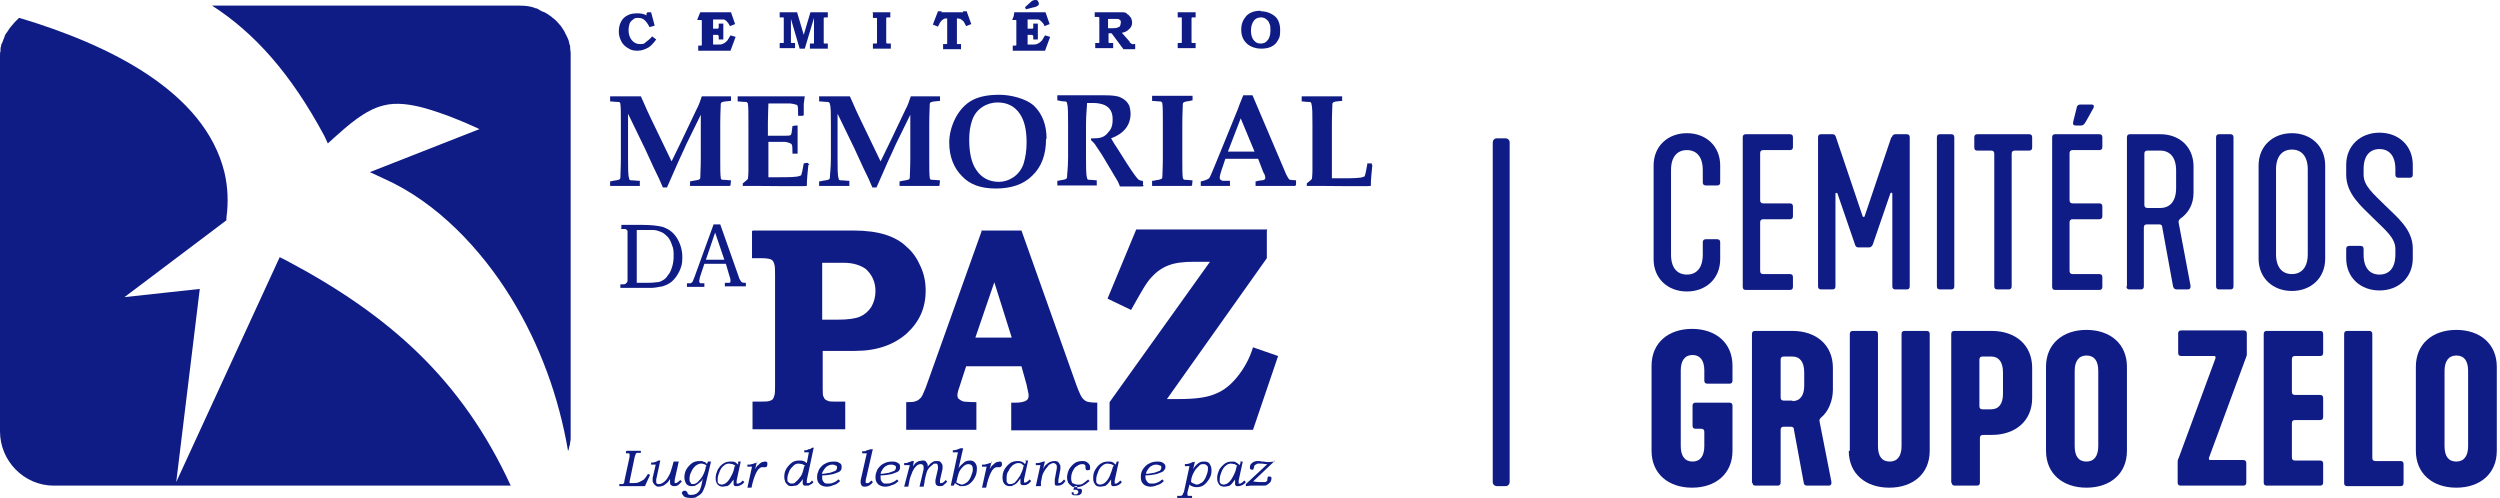
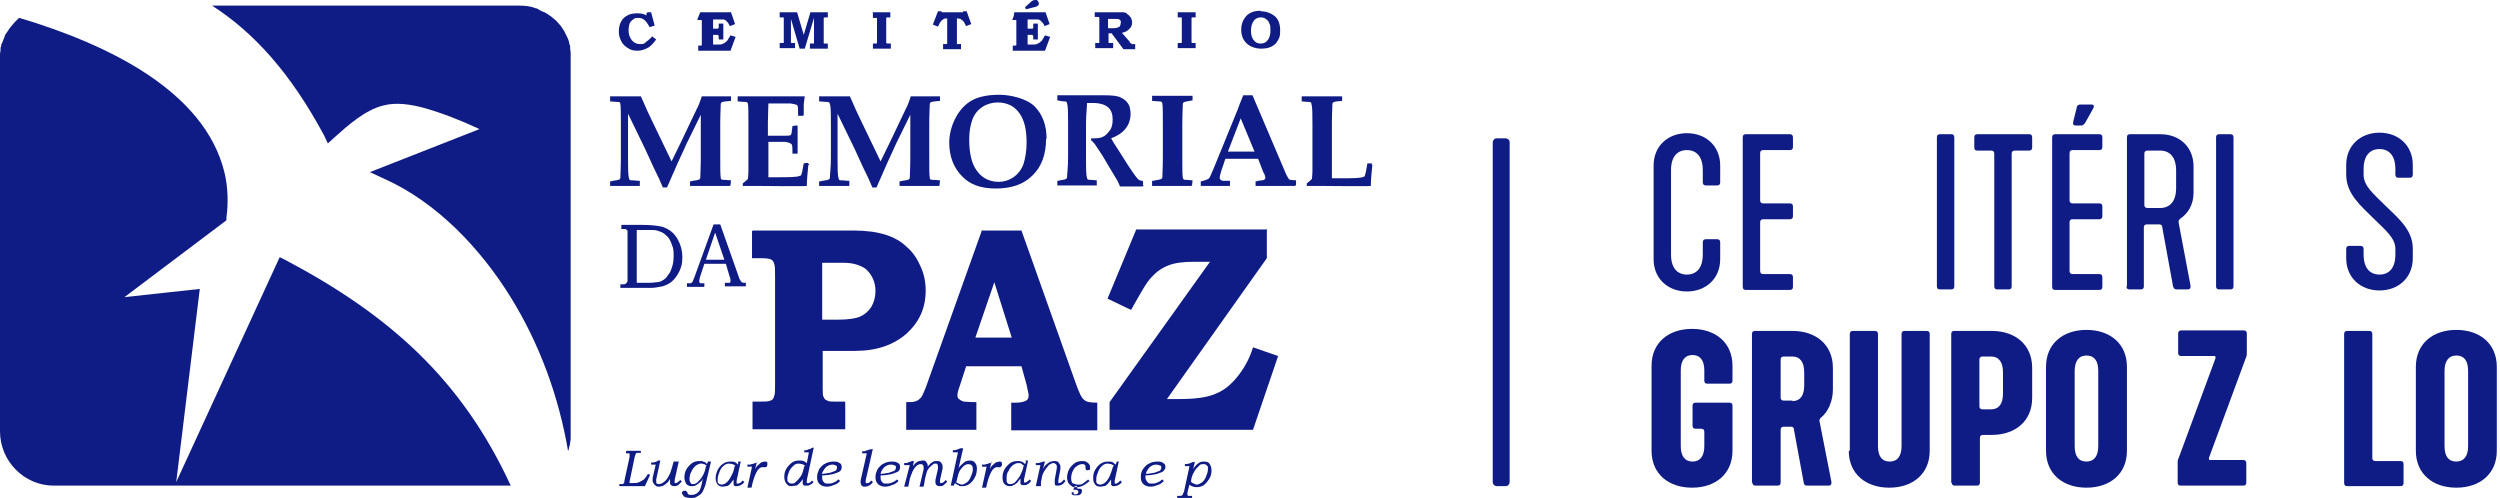
<svg xmlns="http://www.w3.org/2000/svg" width="241" height="48" viewBox="0 0 241 48" fill="none">
  <path d="M145.136 46.864H144.296C144.099 46.864 143.901 46.716 143.901 46.469V13.728C143.901 13.531 144.049 13.333 144.296 13.333H145.136C145.333 13.333 145.531 13.482 145.531 13.728V46.469C145.531 46.667 145.383 46.864 145.136 46.864Z" fill="#101C85" />
  <path d="M159.21 43.457V35.259C159.21 33.037 160.84 31.704 163.111 31.704C165.383 31.704 167.012 33.037 167.012 35.259V36.691C167.012 36.889 166.914 36.988 166.716 36.988H164.593C164.395 36.988 164.296 36.889 164.296 36.691V35.704C164.296 34.765 163.901 34.222 163.161 34.222C162.42 34.222 162.025 34.765 162.025 35.704V43.012C162.025 43.951 162.42 44.494 163.161 44.494C163.901 44.494 164.296 43.951 164.296 43.012V41.63C164.296 41.432 164.198 41.333 164 41.333H163.457C163.259 41.333 163.161 41.235 163.161 41.037V39.111C163.161 38.914 163.259 38.815 163.457 38.815H166.716C166.914 38.815 167.012 38.914 167.012 39.111V43.457C167.012 45.679 165.383 47.012 163.111 47.012C160.84 47.012 159.21 45.679 159.21 43.457Z" fill="#101C85" />
  <path d="M168.889 46.568V32.197C168.889 32 168.988 31.901 169.185 31.901H172.79C175.062 31.901 176.691 33.235 176.691 35.457V37.58C176.691 38.617 176.247 39.704 175.556 40.247C175.457 40.346 175.358 40.444 175.408 40.642L176.543 46.42C176.593 46.716 176.445 46.815 176.296 46.815H174.321C174.074 46.815 173.926 46.815 173.877 46.519L172.938 41.432C172.938 41.235 172.84 41.136 172.642 41.136H171.951C171.753 41.136 171.654 41.235 171.654 41.432V46.519C171.654 46.716 171.556 46.815 171.358 46.815H169.235C169.037 46.815 168.938 46.716 168.938 46.519M172.79 38.667C173.531 38.667 173.926 38.123 173.926 37.185V35.901C173.926 34.914 173.531 34.37 172.79 34.37H171.951C171.753 34.37 171.654 34.469 171.654 34.667V38.321C171.654 38.519 171.753 38.617 171.951 38.617H172.79V38.667Z" fill="#101C85" />
  <path d="M178.321 43.457V32.197C178.321 32 178.42 31.901 178.617 31.901H180.741C180.938 31.901 181.037 32 181.037 32.197V43.012C181.037 44 181.432 44.494 182.173 44.494C182.914 44.494 183.309 43.951 183.309 43.012V32.197C183.309 32 183.408 31.901 183.605 31.901H185.729C185.926 31.901 186.025 32 186.025 32.197V43.457C186.025 45.679 184.395 47.012 182.124 47.012C179.852 47.012 178.222 45.679 178.222 43.457" fill="#101C85" />
  <path d="M188.099 46.568V32.197C188.099 32 188.198 31.901 188.395 31.901H192C194.272 31.901 195.901 33.235 195.901 35.457V38.37C195.901 40.593 194.272 41.926 192 41.926H191.161C190.963 41.926 190.864 42.025 190.864 42.222V46.519C190.864 46.716 190.766 46.815 190.568 46.815H188.445C188.247 46.815 188.148 46.716 188.148 46.519M191.951 39.457C192.691 39.457 193.087 38.914 193.087 37.975V35.901C193.087 34.914 192.691 34.37 191.951 34.37H191.111C190.914 34.37 190.815 34.469 190.815 34.667V39.16C190.815 39.358 190.914 39.457 191.111 39.457H191.951Z" fill="#101C85" />
  <path d="M197.235 43.457V35.358C197.235 33.136 198.864 31.802 201.136 31.802C203.408 31.802 205.037 33.136 205.037 35.358V43.457C205.037 45.679 203.408 47.012 201.136 47.012C198.864 47.012 197.235 45.679 197.235 43.457ZM202.272 43.012V35.753C202.272 34.766 201.877 34.272 201.136 34.272C200.395 34.272 200 34.815 200 35.753V43.012C200 44 200.395 44.494 201.136 44.494C201.877 44.494 202.272 43.951 202.272 43.012Z" fill="#101C85" />
  <path d="M209.926 46.568V44.593C209.926 44.395 209.926 44.346 210.025 44.148L213.58 34.519C213.58 34.42 213.58 34.321 213.482 34.321H210.272C210.074 34.321 209.975 34.222 209.975 34.025V32.148C209.975 31.951 210.074 31.852 210.272 31.852H216.296C216.494 31.852 216.593 31.951 216.593 32.148V34.074C216.593 34.272 216.593 34.272 216.494 34.519L212.938 44.148C212.938 44.247 212.938 44.346 213.037 44.346H216.247C216.445 44.346 216.543 44.444 216.543 44.642V46.519C216.543 46.716 216.445 46.815 216.247 46.815H210.222C210.025 46.815 209.926 46.716 209.926 46.519" fill="#101C85" />
-   <path d="M218.222 46.568V32.197C218.222 32 218.321 31.901 218.519 31.901H223.654C223.852 31.901 223.951 32 223.951 32.197V34.025C223.951 34.222 223.852 34.321 223.654 34.321H221.235C221.037 34.321 220.938 34.42 220.938 34.617V37.778C220.938 37.975 221.037 38.074 221.235 38.074H223.654C223.852 38.074 223.951 38.173 223.951 38.37V40.198C223.951 40.395 223.852 40.494 223.654 40.494H221.235C221.037 40.494 220.938 40.593 220.938 40.79V44.099C220.938 44.296 221.037 44.395 221.235 44.395H223.654C223.852 44.395 223.951 44.494 223.951 44.691V46.519C223.951 46.716 223.852 46.815 223.654 46.815H218.519C218.321 46.815 218.222 46.716 218.222 46.519" fill="#101C85" />
  <path d="M225.975 32.197C225.975 32 226.074 31.901 226.272 31.901H228.395C228.593 31.901 228.691 32 228.691 32.197V44.148C228.691 44.346 228.79 44.444 228.988 44.444H231.408C231.605 44.444 231.704 44.543 231.704 44.741V46.568C231.704 46.765 231.605 46.864 231.408 46.864H226.272C226.074 46.864 225.975 46.765 225.975 46.568V32.197Z" fill="#101C85" />
  <path d="M232.889 43.457V35.358C232.889 33.136 234.519 31.802 236.79 31.802C239.062 31.802 240.691 33.136 240.691 35.358V43.457C240.691 45.679 239.062 47.012 236.79 47.012C234.519 47.012 232.889 45.679 232.889 43.457ZM237.926 43.012V35.753C237.926 34.766 237.531 34.272 236.79 34.272C236.049 34.272 235.654 34.815 235.654 35.753V43.012C235.654 44 236.049 44.494 236.79 44.494C237.531 44.494 237.926 43.951 237.926 43.012Z" fill="#101C85" />
  <path d="M159.408 24.938V15.951C159.408 14.074 160.79 12.839 162.617 12.839C164.445 12.839 165.827 14.074 165.827 15.951V17.58C165.827 17.778 165.729 17.877 165.531 17.877H164.445C164.247 17.877 164.148 17.778 164.148 17.58V16.395C164.148 15.062 163.506 14.469 162.617 14.469C161.729 14.469 161.087 15.062 161.087 16.395V24.543C161.087 25.877 161.729 26.469 162.617 26.469C163.506 26.469 164.148 25.877 164.148 24.543V23.358C164.148 23.16 164.247 23.062 164.445 23.062H165.531C165.729 23.062 165.827 23.16 165.827 23.358V24.988C165.827 26.864 164.445 28.099 162.617 28.099C160.79 28.099 159.408 26.864 159.408 24.988" fill="#101C85" />
  <path d="M168 27.605V13.235C168 13.037 168.099 12.938 168.296 12.938H172.543C172.741 12.938 172.84 13.037 172.84 13.235V14.173C172.84 14.37 172.741 14.469 172.543 14.469H169.975C169.778 14.469 169.679 14.568 169.679 14.765V19.309C169.679 19.506 169.778 19.605 169.975 19.605H172.543C172.741 19.605 172.84 19.704 172.84 19.901V20.84C172.84 21.037 172.741 21.136 172.543 21.136H169.975C169.778 21.136 169.679 21.235 169.679 21.432V26.123C169.679 26.321 169.778 26.42 169.975 26.42H172.543C172.741 26.42 172.84 26.518 172.84 26.716V27.654C172.84 27.852 172.741 27.951 172.543 27.951H168.296C168.099 27.951 168 27.852 168 27.654" fill="#101C85" />
-   <path d="M182.37 13.235C182.42 13.037 182.568 12.938 182.716 12.938H183.803C184 12.938 184.099 13.037 184.099 13.235V27.605C184.099 27.802 184 27.901 183.803 27.901H182.716C182.519 27.901 182.42 27.802 182.42 27.605V18.667C182.42 18.568 182.272 18.518 182.222 18.667L180.543 23.555C180.494 23.704 180.346 23.852 180.198 23.852H179.161C178.963 23.852 178.864 23.753 178.815 23.555L177.136 18.667C177.136 18.568 176.938 18.568 176.938 18.667V27.605C176.938 27.802 176.84 27.901 176.642 27.901H175.556C175.358 27.901 175.259 27.802 175.259 27.605V13.235C175.259 13.037 175.358 12.938 175.556 12.938H176.642C176.84 12.938 176.938 13.037 176.988 13.235L179.556 20.84C179.556 20.938 179.753 20.938 179.753 20.84L182.321 13.235H182.37Z" fill="#101C85" />
  <path d="M186.716 27.605V13.235C186.716 13.037 186.815 12.938 187.012 12.938H188.099C188.296 12.938 188.395 13.037 188.395 13.235V27.605C188.395 27.802 188.296 27.901 188.099 27.901H187.012C186.815 27.901 186.716 27.802 186.716 27.605Z" fill="#101C85" />
  <path d="M192.247 27.605V14.815C192.247 14.617 192.148 14.518 191.951 14.518H190.617C190.42 14.518 190.321 14.42 190.321 14.222V13.235C190.321 13.037 190.42 12.938 190.617 12.938H195.605C195.803 12.938 195.901 13.037 195.901 13.235V14.222C195.901 14.42 195.803 14.518 195.605 14.518H194.222C194.025 14.518 193.926 14.617 193.926 14.815V27.605C193.926 27.802 193.827 27.901 193.63 27.901H192.543C192.346 27.901 192.247 27.802 192.247 27.605Z" fill="#101C85" />
  <path d="M197.827 27.605V13.235C197.827 13.037 197.926 12.938 198.124 12.938H202.37C202.568 12.938 202.667 13.037 202.667 13.235V14.173C202.667 14.37 202.568 14.469 202.37 14.469H199.803C199.605 14.469 199.506 14.568 199.506 14.765V19.309C199.506 19.506 199.605 19.605 199.803 19.605H202.37C202.568 19.605 202.667 19.704 202.667 19.901V20.84C202.667 21.037 202.568 21.136 202.37 21.136H199.803C199.605 21.136 199.506 21.235 199.506 21.432V26.123C199.506 26.321 199.605 26.42 199.803 26.42H202.37C202.568 26.42 202.667 26.518 202.667 26.716V27.654C202.667 27.852 202.568 27.951 202.37 27.951H198.124C197.926 27.951 197.827 27.852 197.827 27.654M199.852 11.753L200.198 10.37C200.198 10.173 200.395 10.074 200.543 10.074H201.63C201.827 10.074 201.926 10.222 201.778 10.469L201.087 11.704C200.889 12.049 200.79 12.099 200.593 12.099H200.099C199.901 12.099 199.803 12 199.852 11.803" fill="#101C85" />
  <path d="M205.037 27.605V13.235C205.037 13.037 205.136 12.938 205.333 12.938H208.247C210.124 12.938 211.457 14.173 211.457 16.049V18.568C211.457 19.704 210.963 20.543 210.173 21.086C210.074 21.185 209.975 21.284 210.025 21.482L211.161 27.506C211.21 27.802 211.062 27.901 210.914 27.901H209.926C209.729 27.901 209.58 27.901 209.482 27.605L208.445 21.926C208.445 21.728 208.346 21.63 208.148 21.63H206.963C206.766 21.63 206.667 21.728 206.667 21.926V27.605C206.667 27.802 206.568 27.901 206.37 27.901H205.284C205.087 27.901 204.988 27.802 204.988 27.605M208.247 20.049C209.136 20.049 209.778 19.457 209.778 18.123V16.444C209.778 15.111 209.136 14.518 208.247 14.518H207.012C206.815 14.518 206.716 14.617 206.716 14.815V19.753C206.716 19.951 206.815 20.049 207.012 20.049H208.247Z" fill="#101C85" />
  <path d="M213.63 27.605V13.235C213.63 13.037 213.729 12.938 213.926 12.938H215.012C215.21 12.938 215.309 13.037 215.309 13.235V27.605C215.309 27.802 215.21 27.901 215.012 27.901H213.926C213.729 27.901 213.63 27.802 213.63 27.605Z" fill="#101C85" />
-   <path d="M217.729 24.938V15.951C217.729 14.074 219.111 12.839 220.938 12.839C222.766 12.839 224.148 14.074 224.148 15.951V24.938C224.148 26.815 222.766 28.049 220.938 28.049C219.111 28.049 217.729 26.815 217.729 24.938ZM222.469 24.494V16.346C222.469 15.012 221.827 14.42 220.938 14.42C220.05 14.42 219.408 15.012 219.408 16.346V24.494C219.408 25.827 220.05 26.42 220.938 26.42C221.827 26.42 222.469 25.827 222.469 24.494Z" fill="#101C85" />
  <path d="M226.173 24.938V24C226.173 23.802 226.272 23.704 226.469 23.704H227.556C227.753 23.704 227.852 23.802 227.852 24V24.543C227.852 25.877 228.494 26.469 229.383 26.469C230.272 26.469 230.914 25.877 230.914 24.543V24C230.914 22.914 229.926 22.173 228.79 21.037C227.654 19.901 226.173 18.716 226.173 16.84V15.901C226.173 14.025 227.556 12.79 229.383 12.79C231.21 12.79 232.593 14.025 232.593 15.901V16.84C232.593 17.037 232.494 17.136 232.296 17.136H231.21C231.012 17.136 230.914 17.037 230.914 16.84V16.296C230.914 14.963 230.272 14.37 229.383 14.37C228.494 14.37 227.852 14.963 227.852 16.296V16.84C227.852 17.926 228.79 18.667 229.926 19.802C231.012 20.889 232.593 22.074 232.593 23.951V24.889C232.593 26.765 231.21 28 229.383 28C227.556 28 226.173 26.765 226.173 24.889" fill="#101C85" />
  <path d="M68.049 25.037H69.827L68.938 22.42L68.049 25.037ZM68.79 21.63H69.432L71.21 26.667C71.259 26.914 71.407 27.062 71.457 27.16C71.556 27.259 71.654 27.259 71.802 27.259H71.901V27.605H69.877V27.259H70.074C70.222 27.259 70.272 27.259 70.321 27.259C70.42 27.259 70.42 27.16 70.42 27.062C70.42 26.963 70.42 26.864 70.321 26.617L69.975 25.432H67.901L67.457 26.765C67.457 26.914 67.407 26.963 67.407 27.062C67.407 27.16 67.407 27.16 67.407 27.21C67.407 27.21 67.506 27.259 67.506 27.309C67.506 27.309 67.654 27.309 67.704 27.309H67.901V27.654H66.222V27.309C66.37 27.309 66.469 27.309 66.568 27.309C66.617 27.309 66.716 27.21 66.765 27.16C66.765 27.111 66.864 26.963 66.963 26.667L68.79 21.63ZM61.383 27.259H62.617C62.716 27.259 62.963 27.259 63.259 27.21C63.556 27.21 63.753 27.111 63.901 27.012C64.099 26.914 64.247 26.765 64.395 26.518C64.593 26.321 64.691 26.025 64.79 25.728C64.889 25.432 64.938 25.086 64.938 24.691C64.938 24.296 64.938 23.951 64.79 23.654C64.691 23.358 64.593 23.111 64.395 22.864C64.198 22.667 64 22.469 63.753 22.37C63.506 22.272 63.259 22.173 62.963 22.173C62.815 22.173 62.568 22.173 62.222 22.173H61.383V27.309V27.259ZM59.901 22.025V21.679H61.926C62.864 21.679 63.506 21.778 63.901 21.877C64.445 22.074 64.889 22.37 65.235 22.914C65.58 23.457 65.778 24.099 65.778 24.79C65.778 25.482 65.679 25.728 65.481 26.173C65.284 26.568 65.037 26.914 64.741 27.16C64.494 27.358 64.198 27.506 63.852 27.605C63.506 27.654 63.16 27.753 62.765 27.753H59.803V27.407H60.099C60.197 27.407 60.296 27.407 60.346 27.309C60.395 27.309 60.444 27.21 60.494 27.111C60.494 27.111 60.494 26.914 60.494 26.765V22.716C60.494 22.518 60.494 22.37 60.494 22.272C60.494 22.222 60.395 22.123 60.296 22.074C60.296 22.074 60.148 22.074 59.852 22.074" fill="#101C85" />
  <path d="M79.259 25.333V30.815H80.79C81.728 30.815 82.469 30.716 82.914 30.518C83.358 30.321 83.704 30.025 84 29.58C84.247 29.136 84.395 28.642 84.395 28.049C84.395 27.16 84.049 26.469 83.457 25.926C82.963 25.58 82.272 25.333 81.333 25.333H79.259ZM72.593 22.222H82.272C83.506 22.222 84.543 22.37 85.333 22.617C86.124 22.864 86.864 23.259 87.407 23.802C88 24.296 88.445 24.988 88.741 25.679C89.087 26.42 89.235 27.21 89.235 28C89.235 29.679 88.642 31.012 87.407 32.148C86.173 33.235 84.543 33.827 82.42 33.827H79.309V37.432C79.309 37.877 79.309 38.173 79.407 38.272C79.457 38.469 79.605 38.568 79.753 38.617C79.901 38.716 80.198 38.716 80.543 38.716H81.481V41.383H72.543V38.716H73.185C73.728 38.716 74.074 38.716 74.272 38.617C74.469 38.568 74.568 38.42 74.617 38.222C74.716 38.025 74.716 37.679 74.716 37.136V26.568C74.716 25.975 74.716 25.63 74.617 25.383C74.568 25.185 74.42 25.037 74.272 24.988C74.124 24.938 73.827 24.889 73.383 24.889H72.494V22.272L72.593 22.222Z" fill="#101C85" />
  <path d="M94.025 32.543H97.531L95.852 27.21L94.025 32.543ZM94.568 22.222H98.469L103.753 37.086C104.049 37.877 104.247 38.37 104.543 38.568C104.741 38.765 105.185 38.815 105.778 38.815V41.481H97.481V38.815H97.975C98.42 38.815 98.766 38.716 98.914 38.617C99.111 38.519 99.161 38.321 99.161 38.123C99.161 37.926 99.062 37.63 98.963 37.086L98.469 35.309H93.136L92.494 37.284C92.346 37.679 92.296 37.975 92.296 38.074C92.296 38.173 92.296 38.37 92.445 38.469C92.593 38.568 92.691 38.667 92.938 38.716C93.087 38.716 93.432 38.766 94.124 38.766V41.432H87.358V38.766C87.802 38.766 88.099 38.765 88.296 38.667C88.494 38.617 88.642 38.469 88.79 38.321C88.938 38.123 89.037 37.827 89.235 37.383L94.667 22.173L94.568 22.222Z" fill="#101C85" />
  <path d="M122.123 22.222V24.889L112.494 38.469H113.63C115.21 38.469 116.346 38.321 117.136 37.975C117.926 37.679 118.617 37.136 119.259 36.346C119.901 35.556 120.444 34.617 120.79 33.481L123.21 34.321L120.79 41.432H106.963V38.766L116.642 25.235H115.111C114.074 25.235 113.284 25.333 112.642 25.58C112 25.827 111.457 26.222 111.012 26.716C110.519 27.21 109.926 28.296 109.037 29.877L106.765 28.79L109.531 22.123H122.173L122.123 22.222Z" fill="#101C85" />
  <path d="M121.531 1.679C121.284 1.679 121.037 1.778 120.889 1.975C120.691 2.222 120.593 2.568 120.593 2.963C120.593 3.358 120.691 3.704 120.889 3.901C121.037 4.099 121.235 4.198 121.531 4.198C121.827 4.198 122.025 4.099 122.173 3.901C122.37 3.704 122.469 3.358 122.469 2.963C122.469 2.568 122.469 2.469 122.37 2.272C122.321 2.074 122.173 1.926 122.025 1.827C121.926 1.728 121.728 1.679 121.58 1.679M121.531 1.086C122.074 1.086 122.568 1.284 122.914 1.58C123.259 1.877 123.407 2.37 123.407 2.914C123.407 3.457 123.358 3.605 123.21 3.852C123.062 4.148 122.864 4.346 122.568 4.494C122.272 4.642 121.926 4.691 121.531 4.691C121.136 4.691 120.593 4.543 120.247 4.247C119.852 3.901 119.654 3.457 119.654 2.864C119.654 2.272 119.852 1.877 120.148 1.531C120.494 1.185 120.938 1.037 121.531 1.037M113.531 1.185H115.259V1.679H115.111C115.012 1.679 114.963 1.679 114.914 1.679C114.914 1.679 114.914 1.679 114.864 1.728C114.864 1.728 114.864 1.827 114.864 1.926V3.901C114.864 4 114.864 4.099 114.864 4.099C114.864 4.099 114.881 4.115 114.914 4.148C114.914 4.148 115.012 4.148 115.062 4.148H115.259V4.642H113.531V4.148H113.679C113.778 4.148 113.827 4.148 113.877 4.148C113.877 4.148 113.893 4.132 113.926 4.099C113.926 4.099 113.926 4 113.926 3.901V1.926C113.926 1.827 113.926 1.728 113.926 1.728C113.926 1.728 113.926 1.679 113.877 1.679H113.531V1.185ZM106.815 1.778V2.716H107.309C107.506 2.716 107.654 2.716 107.803 2.617C107.901 2.617 108 2.519 108 2.42C108 2.37 108.049 2.272 108.049 2.173C108.049 2.074 108.049 1.975 108 1.975C108 1.926 107.901 1.877 107.803 1.827C107.753 1.827 107.605 1.827 107.358 1.827H106.815V1.778ZM105.531 1.185H107.753C107.901 1.185 108.049 1.185 108.247 1.185C108.445 1.185 108.593 1.235 108.691 1.383C108.84 1.432 108.889 1.58 109.037 1.728C109.087 1.877 109.136 2.025 109.136 2.173C109.136 2.42 109.037 2.667 108.84 2.815C108.642 3.012 108.445 3.111 108.148 3.161L108.889 4C108.889 4.099 108.988 4.148 109.037 4.198C109.037 4.198 109.086 4.198 109.136 4.247C109.185 4.296 109.235 4.247 109.284 4.247H109.432V4.741H108.296L107.161 3.21H106.864V3.901C106.864 4 106.864 4.099 106.864 4.099C106.864 4.099 106.864 4.148 106.963 4.148C107.062 4.148 107.062 4.148 107.161 4.148H107.309V4.642H105.58V4.148H105.728C105.778 4.148 105.877 4.148 105.926 4.148C105.926 4.148 105.975 4.148 105.975 4.099V1.877C105.975 1.827 105.975 1.728 105.975 1.679C105.975 1.679 105.975 1.679 105.877 1.63C105.877 1.63 105.827 1.63 105.728 1.63H105.531V1.185ZM98.914 0.938L98.815 0.691L99.358 0.198C99.506 0.049 99.654 0 99.802 0C99.951 0 100 -2.41101e-05 100.049 0.099C100.099 0.148 100.148 0.296 100.148 0.346C100.148 0.395 100.148 0.494 100.049 0.543C99.951 0.593 99.852 0.691 99.704 0.691L98.914 0.889V0.938ZM97.778 1.185H100.79L101.185 2.321L100.691 2.519C100.642 2.321 100.494 2.173 100.395 2.074C100.296 1.975 100.198 1.877 100.049 1.877C99.901 1.877 99.753 1.877 99.605 1.877H99.062V2.765H99.259C99.407 2.765 99.457 2.765 99.506 2.765C99.506 2.765 99.605 2.765 99.605 2.667C99.605 2.667 99.605 2.568 99.605 2.42V2.272H100.049V3.802H99.605V3.654C99.605 3.556 99.605 3.457 99.605 3.457C99.605 3.457 99.556 3.407 99.506 3.358C99.506 3.358 99.358 3.358 99.21 3.358H99.062V4.296H99.506C99.704 4.296 99.901 4.296 100.049 4.198C100.198 4.148 100.346 4 100.445 3.901C100.543 3.753 100.642 3.556 100.741 3.407L101.235 3.556L100.741 4.889H97.63V4.395H97.679C97.778 4.395 97.877 4.395 97.877 4.395C97.877 4.395 97.975 4.395 97.975 4.346V2.173C97.975 2.074 97.975 1.975 97.975 1.975C97.975 1.975 97.975 1.926 97.926 1.926C97.877 1.926 97.827 1.926 97.728 1.926H97.58L97.728 1.531L97.778 1.185ZM90.42 1.086H90.766V1.185H92.84V1.086H93.185L93.63 2.321L93.136 2.519C93.037 2.321 92.938 2.173 92.938 2.123C92.84 2.025 92.741 1.926 92.593 1.827C92.543 1.827 92.395 1.778 92.346 1.778C92.296 1.778 92.247 1.778 92.247 1.778C92.247 1.778 92.247 1.827 92.247 1.926V4.198C92.247 4.198 92.247 4.198 92.247 4.247C92.247 4.247 92.247 4.247 92.346 4.247H92.642V4.741H90.914V4.247H91.012C91.111 4.247 91.21 4.247 91.21 4.247C91.21 4.247 91.309 4.247 91.309 4.198C91.309 4.148 91.309 4.099 91.309 4V1.877C91.309 1.827 91.309 1.778 91.309 1.778C91.309 1.778 91.309 1.778 91.21 1.778C91.161 1.778 91.012 1.778 90.914 1.877C90.815 1.926 90.716 2.025 90.617 2.173C90.617 2.173 90.519 2.37 90.42 2.568L89.926 2.37L90.42 1.086ZM84.099 1.185H85.827V1.679H85.679C85.58 1.679 85.531 1.679 85.481 1.679C85.481 1.679 85.481 1.679 85.432 1.728C85.432 1.728 85.432 1.827 85.432 1.926V4.148C85.432 4.148 85.432 4.148 85.531 4.198C85.531 4.198 85.58 4.198 85.679 4.198H85.877V4.691H84.148V4.198H84.296C84.395 4.198 84.494 4.198 84.494 4.198C84.494 4.198 84.494 4.198 84.543 4.148C84.543 4.148 84.543 4.049 84.543 3.951V1.975C84.543 1.877 84.543 1.778 84.543 1.778C84.543 1.778 84.543 1.728 84.494 1.728H84.148V1.235L84.099 1.185ZM76.84 1.185L77.481 3.358L78.124 1.185H79.802V1.679H79.605C79.506 1.679 79.457 1.679 79.407 1.728C79.407 1.728 79.407 1.827 79.407 1.926V4.148C79.407 4.148 79.407 4.198 79.457 4.198C79.457 4.198 79.506 4.198 79.605 4.198H79.802V4.691H78.074V4.198H78.222C78.321 4.198 78.37 4.198 78.42 4.198C78.42 4.198 78.469 4.198 78.469 4.148C78.469 4.099 78.469 4.099 78.469 3.951V1.728L77.58 4.691H77.087L76.247 1.827V4.099C76.247 4.099 76.247 4.099 76.296 4.148C76.296 4.148 76.346 4.148 76.445 4.148H76.642V4.642H75.161V4.148H75.309C75.407 4.148 75.457 4.148 75.506 4.148C75.506 4.148 75.556 4.148 75.556 4.099C75.556 4.049 75.556 4 75.556 3.901V1.728C75.556 1.728 75.556 1.679 75.506 1.679C75.457 1.679 75.457 1.679 75.358 1.679H75.161V1.185H76.84ZM67.506 1.185H70.469L70.864 2.321L70.37 2.519C70.272 2.321 70.173 2.173 70.074 2.074C69.975 1.975 69.877 1.877 69.728 1.877C69.58 1.877 69.432 1.877 69.284 1.877H68.741V2.765H68.938C69.087 2.765 69.136 2.765 69.185 2.765C69.185 2.765 69.235 2.765 69.284 2.667C69.284 2.667 69.284 2.568 69.284 2.42V2.272H69.728V3.802H69.284V3.654C69.284 3.556 69.284 3.457 69.284 3.457C69.284 3.457 69.235 3.407 69.185 3.358C69.185 3.358 69.037 3.358 68.889 3.358H68.741V4.296H69.185C69.383 4.296 69.58 4.296 69.728 4.198C69.877 4.148 70.025 4 70.124 3.901C70.222 3.753 70.321 3.556 70.42 3.407L70.914 3.556L70.42 4.889H67.309V4.395H67.358C67.457 4.395 67.556 4.395 67.556 4.395C67.556 4.395 67.654 4.395 67.654 4.346V2.173C67.654 2.074 67.654 1.975 67.654 1.975C67.654 1.975 67.654 1.926 67.556 1.926C67.457 1.926 67.457 1.926 67.358 1.926H67.21L67.358 1.531L67.506 1.185ZM62.42 1.185H62.766L63.111 2.469L62.617 2.617C62.469 2.321 62.321 2.123 62.173 1.975C61.975 1.778 61.778 1.728 61.531 1.728C61.284 1.728 61.185 1.728 61.037 1.877C60.889 1.975 60.79 2.074 60.691 2.272C60.642 2.469 60.593 2.667 60.593 2.914C60.593 3.259 60.691 3.605 60.889 3.852C61.087 4.099 61.333 4.247 61.679 4.247C62.025 4.247 62.074 4.247 62.272 4.049C62.469 3.901 62.716 3.704 62.864 3.506L63.259 3.802C63.012 4.148 62.766 4.395 62.568 4.543C62.222 4.741 61.877 4.889 61.481 4.889C61.087 4.889 60.84 4.84 60.543 4.642C60.296 4.494 60.049 4.296 59.901 4C59.753 3.704 59.654 3.407 59.654 3.062C59.654 2.716 59.704 2.42 59.852 2.123C60 1.827 60.198 1.63 60.494 1.481C60.741 1.333 61.087 1.284 61.432 1.284C61.778 1.284 62.074 1.333 62.321 1.481V1.284L62.42 1.185Z" fill="#101C85" />
  <path d="M114.766 46.42C114.815 46.469 114.963 46.568 115.062 46.617C115.161 46.617 115.259 46.716 115.358 46.716C115.506 46.716 115.704 46.617 115.852 46.519C116 46.42 116.148 46.222 116.247 45.975C116.346 45.728 116.445 45.481 116.445 45.235C116.445 44.988 116.445 44.938 116.346 44.889C116.296 44.79 116.148 44.741 116.049 44.741C115.951 44.741 115.852 44.741 115.704 44.79C115.605 44.889 115.506 44.988 115.358 45.136C115.21 45.284 115.111 45.481 115.012 45.679C114.914 45.877 114.815 46.173 114.815 46.469M115.21 44.444L115.012 45.235C115.111 45.037 115.259 44.889 115.358 44.79C115.457 44.691 115.605 44.593 115.704 44.543C115.852 44.494 115.951 44.494 116.099 44.494C116.296 44.494 116.494 44.543 116.593 44.691C116.691 44.84 116.79 45.037 116.79 45.333C116.79 45.63 116.741 45.877 116.593 46.123C116.445 46.37 116.247 46.617 116.049 46.765C115.852 46.914 115.556 46.963 115.358 46.963C115.161 46.963 114.864 46.914 114.667 46.716L114.469 47.457C114.469 47.556 114.469 47.605 114.469 47.654C114.469 47.704 114.469 47.704 114.469 47.753C114.469 47.753 114.502 47.77 114.568 47.803C114.568 47.803 114.667 47.803 114.766 47.803H114.914V48H113.482V47.803H113.778C113.877 47.803 113.877 47.803 113.926 47.753C113.926 47.753 114.025 47.704 114.025 47.654C114.025 47.654 114.025 47.556 114.124 47.457L114.667 44.938H114.222V44.741C114.469 44.741 114.716 44.691 114.963 44.543H115.161L115.21 44.444ZM110.469 45.679C110.815 45.679 111.111 45.58 111.259 45.58C111.506 45.481 111.704 45.432 111.803 45.383C111.901 45.284 111.951 45.185 111.951 45.086C111.951 44.988 111.951 44.889 111.852 44.889C111.803 44.889 111.654 44.79 111.506 44.79C111.358 44.79 111.21 44.79 111.062 44.889C110.914 44.938 110.765 45.086 110.667 45.235C110.568 45.383 110.469 45.531 110.469 45.728M112.049 46.222L112.198 46.37C112 46.568 111.803 46.716 111.556 46.765C111.358 46.864 111.111 46.914 110.914 46.914C110.716 46.914 110.42 46.864 110.222 46.667C110.025 46.469 109.975 46.272 109.975 45.975C109.975 45.679 110.025 45.481 110.173 45.235C110.321 45.037 110.519 44.79 110.765 44.691C111.012 44.543 111.309 44.494 111.605 44.494C111.901 44.494 112 44.543 112.148 44.642C112.296 44.741 112.346 44.84 112.346 44.988C112.346 45.136 112.346 45.185 112.247 45.284C112.198 45.383 112.099 45.481 111.951 45.531C111.803 45.58 111.605 45.679 111.358 45.728C111.111 45.778 110.766 45.827 110.42 45.827V45.975C110.42 46.074 110.42 46.222 110.519 46.321C110.519 46.37 110.667 46.519 110.716 46.568C110.815 46.617 110.914 46.617 111.062 46.617C111.21 46.617 111.358 46.617 111.556 46.519C111.753 46.469 111.901 46.321 112.099 46.173M107.407 44.938C107.358 44.84 107.21 44.79 107.111 44.741C107.012 44.741 106.914 44.691 106.765 44.691C106.617 44.691 106.42 44.741 106.272 44.889C106.124 44.988 105.975 45.185 105.877 45.432C105.778 45.679 105.679 45.926 105.679 46.173C105.679 46.42 105.679 46.37 105.679 46.469C105.679 46.519 105.778 46.617 105.827 46.667C105.877 46.667 105.975 46.716 106.025 46.716C106.173 46.716 106.321 46.667 106.469 46.568C106.667 46.42 106.815 46.222 106.963 45.926C107.111 45.58 107.21 45.284 107.309 44.938M107.556 44.494H107.852L107.457 46.321C107.457 46.37 107.457 46.42 107.457 46.519C107.457 46.617 107.457 46.617 107.457 46.617C107.457 46.617 107.506 46.617 107.556 46.617C107.605 46.617 107.654 46.617 107.704 46.568C107.753 46.568 107.901 46.42 108 46.321L108.148 46.469C108 46.667 107.901 46.716 107.803 46.765C107.704 46.815 107.556 46.864 107.457 46.864C107.358 46.864 107.309 46.864 107.259 46.864C107.21 46.864 107.161 46.815 107.111 46.716C107.111 46.617 107.111 46.617 107.111 46.519C107.111 46.42 107.111 46.37 107.111 46.222C106.963 46.42 106.864 46.568 106.765 46.667C106.667 46.766 106.568 46.864 106.42 46.864C106.321 46.864 106.222 46.914 106.074 46.914C105.877 46.914 105.679 46.864 105.58 46.716C105.432 46.519 105.383 46.37 105.383 46.074C105.383 45.778 105.432 45.531 105.58 45.284C105.728 45.037 105.926 44.79 106.124 44.691C106.321 44.543 106.568 44.494 106.815 44.494C107.062 44.494 107.111 44.494 107.21 44.543C107.309 44.543 107.407 44.691 107.556 44.79L107.654 44.494H107.556ZM103.803 46.864H103.605L103.457 47.21C103.506 47.21 103.605 47.21 103.654 47.21C103.704 47.21 103.803 47.21 103.852 47.259C103.852 47.259 103.951 47.309 103.951 47.407C103.951 47.506 103.951 47.506 103.852 47.605C103.852 47.654 103.753 47.654 103.654 47.654C103.556 47.654 103.556 47.654 103.506 47.654V47.457C103.506 47.457 103.506 47.457 103.407 47.457C103.309 47.457 103.309 47.457 103.309 47.457V47.556C103.309 47.654 103.309 47.654 103.407 47.704C103.457 47.753 103.605 47.753 103.753 47.753C103.901 47.753 104.049 47.753 104.148 47.654C104.247 47.605 104.296 47.457 104.296 47.358C104.296 47.259 104.296 47.259 104.296 47.21C104.296 47.21 104.247 47.16 104.148 47.111C104.049 47.111 104.049 47.111 103.951 47.111H103.852V46.914L103.803 46.864ZM104.889 46.222L105.037 46.37C104.593 46.766 104.198 46.963 103.803 46.963C103.407 46.963 103.457 46.963 103.309 46.864C103.161 46.766 103.062 46.667 102.963 46.519C102.914 46.37 102.864 46.222 102.864 46.025C102.864 45.827 102.914 45.531 103.062 45.235C103.21 44.988 103.407 44.79 103.605 44.642C103.803 44.494 104.099 44.444 104.346 44.444C104.593 44.444 104.741 44.494 104.889 44.642C105.037 44.741 105.086 44.889 105.086 45.086C105.086 45.284 105.086 45.284 105.037 45.284C105.037 45.284 104.938 45.333 104.84 45.333C104.741 45.333 104.741 45.333 104.691 45.284C104.691 45.284 104.642 45.185 104.642 45.136V44.988C104.642 44.938 104.642 44.84 104.543 44.79C104.494 44.741 104.395 44.741 104.296 44.741C104.198 44.741 104 44.79 103.803 44.938C103.605 45.037 103.506 45.235 103.407 45.432C103.309 45.63 103.259 45.877 103.259 46.074C103.259 46.272 103.259 46.272 103.309 46.42C103.309 46.519 103.407 46.617 103.506 46.617C103.556 46.617 103.704 46.716 103.803 46.716C103.901 46.716 104 46.716 104.099 46.716C104.198 46.716 104.296 46.667 104.395 46.617C104.543 46.519 104.642 46.42 104.84 46.272M100.741 44.444L100.543 45.235C100.593 45.086 100.691 44.988 100.741 44.889C100.889 44.741 101.037 44.642 101.185 44.543C101.333 44.494 101.482 44.444 101.63 44.444C101.778 44.444 101.827 44.444 101.926 44.494C101.975 44.494 102.074 44.593 102.124 44.691C102.124 44.741 102.222 44.84 102.222 44.889C102.222 44.938 102.222 45.086 102.222 45.235L102.025 46.272C102.025 46.37 102.025 46.469 102.025 46.469V46.568C102.025 46.568 102.074 46.568 102.124 46.568C102.222 46.568 102.37 46.469 102.568 46.222L102.716 46.37C102.568 46.568 102.469 46.667 102.37 46.716C102.272 46.765 102.173 46.815 102.025 46.815C101.877 46.815 101.877 46.815 101.827 46.815C101.728 46.815 101.728 46.766 101.679 46.667C101.679 46.617 101.679 46.519 101.679 46.469C101.679 46.42 101.679 46.321 101.679 46.222L101.877 45.136C101.877 45.037 101.877 44.938 101.877 44.938C101.877 44.889 101.877 44.84 101.778 44.741C101.778 44.741 101.679 44.642 101.58 44.642C101.482 44.642 101.383 44.642 101.284 44.741C101.185 44.741 101.086 44.84 100.988 44.988C100.889 45.086 100.79 45.235 100.691 45.383C100.593 45.531 100.494 45.728 100.445 45.975C100.445 46.074 100.395 46.222 100.346 46.469V46.864H99.852L100.296 44.84H99.852V44.642C100.049 44.642 100.198 44.642 100.247 44.593C100.296 44.593 100.445 44.543 100.593 44.494H100.741V44.444ZM98.667 44.938C98.617 45.284 98.469 45.58 98.321 45.877C98.173 46.123 97.975 46.37 97.827 46.519C97.679 46.617 97.531 46.667 97.383 46.667C97.235 46.667 97.235 46.667 97.185 46.617C97.136 46.617 97.087 46.519 97.037 46.42C97.037 46.37 97.037 46.222 97.037 46.123C97.037 45.877 97.037 45.63 97.235 45.383C97.333 45.136 97.481 44.988 97.63 44.84C97.778 44.741 97.975 44.642 98.124 44.642C98.272 44.642 98.321 44.642 98.469 44.691C98.568 44.79 98.667 44.889 98.766 44.938M98.914 44.494L98.815 44.741C98.716 44.642 98.617 44.543 98.469 44.494C98.321 44.444 98.222 44.444 98.074 44.444C97.877 44.444 97.58 44.494 97.383 44.642C97.185 44.79 96.988 44.988 96.84 45.235C96.691 45.481 96.642 45.778 96.642 46.025C96.642 46.272 96.691 46.519 96.84 46.667C96.988 46.815 97.136 46.864 97.333 46.864C97.531 46.864 97.58 46.864 97.679 46.765C97.778 46.765 97.877 46.667 98.025 46.568C98.124 46.469 98.222 46.321 98.37 46.123C98.37 46.272 98.37 46.37 98.37 46.42C98.37 46.469 98.37 46.568 98.37 46.617C98.37 46.667 98.42 46.716 98.519 46.765C98.617 46.765 98.667 46.765 98.716 46.765C98.864 46.765 98.963 46.766 99.062 46.667C99.161 46.667 99.259 46.519 99.407 46.37L99.259 46.222C99.161 46.321 99.062 46.42 98.963 46.469C98.963 46.469 98.864 46.519 98.815 46.519C98.766 46.519 98.716 46.519 98.716 46.519V46.42C98.716 46.42 98.716 46.321 98.716 46.222L99.111 44.395H98.815L98.914 44.494ZM95.605 44.444L95.407 45.235C95.506 45.037 95.605 44.889 95.753 44.79C95.852 44.691 95.951 44.593 96.099 44.543C96.148 44.543 96.296 44.494 96.346 44.494C96.395 44.494 96.494 44.494 96.543 44.543C96.543 44.543 96.593 44.642 96.593 44.741C96.593 44.84 96.593 44.84 96.543 44.938C96.543 44.938 96.445 45.037 96.395 45.037C96.346 45.037 96.346 45.037 96.247 45.037C96.198 45.037 96.148 45.037 96.099 45.037C95.951 45.037 95.802 45.136 95.654 45.333C95.457 45.63 95.309 46.025 95.161 46.568L95.062 47.012H94.667L95.111 44.988H94.667V44.79C94.864 44.79 95.012 44.79 95.062 44.741C95.161 44.741 95.259 44.691 95.407 44.642H95.605V44.444ZM92.099 46.42C92.148 46.469 92.296 46.568 92.395 46.617C92.494 46.617 92.593 46.716 92.691 46.716C92.889 46.716 93.037 46.617 93.185 46.519C93.333 46.42 93.481 46.222 93.58 45.975C93.679 45.728 93.778 45.481 93.778 45.284C93.778 45.086 93.778 45.086 93.728 44.938C93.728 44.889 93.63 44.84 93.58 44.79C93.531 44.79 93.432 44.741 93.383 44.741C93.235 44.741 93.037 44.79 92.889 44.938C92.691 45.136 92.494 45.333 92.395 45.679C92.346 45.877 92.247 46.173 92.198 46.469M92.84 43.259L92.395 45.185C92.445 45.037 92.543 44.938 92.642 44.84C92.79 44.691 92.938 44.593 93.037 44.494C93.136 44.444 93.333 44.395 93.481 44.395C93.679 44.395 93.877 44.444 93.975 44.593C94.124 44.741 94.173 44.938 94.173 45.185C94.173 45.432 94.124 45.778 93.975 46.025C93.827 46.321 93.63 46.519 93.432 46.667C93.235 46.815 92.988 46.864 92.741 46.864C92.494 46.864 92.494 46.864 92.395 46.765C92.296 46.765 92.198 46.667 92.049 46.568L91.951 46.815H91.654L92.346 43.605H91.852V43.407C92.148 43.407 92.346 43.309 92.593 43.21H92.84V43.259ZM87.161 44.84V44.642C87.358 44.642 87.506 44.642 87.605 44.543C87.704 44.543 87.802 44.494 87.901 44.444H88.099L88 44.988C88.049 44.84 88.198 44.741 88.247 44.642C88.346 44.593 88.445 44.494 88.593 44.444C88.741 44.444 88.79 44.395 88.938 44.395C89.087 44.395 89.235 44.395 89.284 44.543C89.383 44.642 89.432 44.741 89.432 44.889V44.988C89.481 44.889 89.63 44.79 89.679 44.691C89.778 44.642 89.877 44.543 89.975 44.494C90.074 44.444 90.173 44.444 90.321 44.444C90.469 44.444 90.617 44.444 90.716 44.593C90.815 44.741 90.864 44.79 90.864 44.938C90.864 45.086 90.864 45.086 90.864 45.185L90.617 46.272C90.617 46.37 90.617 46.469 90.617 46.469C90.617 46.469 90.617 46.519 90.617 46.568C90.617 46.568 90.667 46.568 90.716 46.568C90.766 46.568 90.815 46.568 90.914 46.519C90.914 46.519 91.062 46.42 91.161 46.272L91.309 46.42C91.21 46.568 91.062 46.667 90.963 46.765C90.864 46.864 90.766 46.864 90.617 46.864C90.469 46.864 90.42 46.864 90.272 46.765C90.222 46.716 90.173 46.568 90.173 46.519C90.173 46.469 90.173 46.37 90.173 46.272L90.42 45.185C90.42 45.086 90.42 44.988 90.42 44.988C90.42 44.938 90.42 44.889 90.37 44.79C90.37 44.691 90.272 44.691 90.173 44.691C90.074 44.691 89.975 44.691 89.926 44.79C89.827 44.84 89.728 44.938 89.58 45.086C89.481 45.235 89.383 45.333 89.333 45.531C89.284 45.728 89.185 46.025 89.136 46.321V46.42L89.037 46.914H88.642L89.037 45.235C89.037 45.185 89.037 45.086 89.037 45.037C89.037 44.988 89.037 44.938 88.988 44.84C88.988 44.84 88.889 44.741 88.79 44.741C88.691 44.741 88.593 44.741 88.445 44.84C88.346 44.889 88.247 45.037 88.148 45.136C88.099 45.235 87.951 45.432 87.901 45.63C87.802 45.827 87.753 46.025 87.704 46.173L87.556 46.914H87.161L87.704 44.84H87.161ZM84.889 45.679C85.235 45.679 85.531 45.58 85.679 45.58C85.926 45.481 86.124 45.432 86.222 45.383C86.321 45.284 86.37 45.185 86.37 45.086C86.37 44.988 86.37 44.889 86.272 44.889C86.222 44.84 86.074 44.79 85.926 44.79C85.778 44.79 85.63 44.79 85.481 44.889C85.333 44.938 85.185 45.086 85.087 45.235C84.988 45.383 84.889 45.531 84.889 45.728M86.469 46.222L86.617 46.37C86.42 46.568 86.222 46.716 85.975 46.765C85.778 46.864 85.531 46.914 85.333 46.914C85.136 46.914 84.84 46.864 84.642 46.667C84.445 46.469 84.395 46.272 84.395 45.975C84.395 45.679 84.494 45.481 84.593 45.235C84.741 45.037 84.938 44.79 85.185 44.691C85.432 44.543 85.728 44.494 86.025 44.494C86.321 44.494 86.42 44.543 86.568 44.642C86.716 44.691 86.766 44.84 86.766 44.988C86.766 45.136 86.766 45.185 86.716 45.284C86.667 45.383 86.568 45.481 86.42 45.531C86.272 45.58 86.074 45.679 85.827 45.728C85.58 45.778 85.235 45.827 84.889 45.827V45.975C84.889 46.074 84.889 46.222 84.938 46.321C84.938 46.37 85.087 46.519 85.136 46.568C85.235 46.617 85.333 46.617 85.481 46.617C85.63 46.617 85.778 46.617 85.975 46.519C86.173 46.469 86.37 46.321 86.519 46.173M84.148 43.259L83.457 46.272C83.457 46.37 83.457 46.469 83.457 46.469C83.457 46.568 83.457 46.568 83.457 46.568C83.457 46.568 83.506 46.568 83.556 46.568C83.605 46.568 83.654 46.568 83.704 46.568C83.753 46.568 83.901 46.42 84 46.321L84.148 46.469C83.951 46.765 83.654 46.914 83.407 46.914C83.161 46.914 83.21 46.914 83.062 46.815C83.012 46.716 82.963 46.617 82.963 46.519C82.963 46.42 82.963 46.37 82.963 46.321L83.556 43.704H83.111V43.506C83.309 43.506 83.457 43.506 83.556 43.407C83.654 43.407 83.753 43.358 83.901 43.309H84.099L84.148 43.259ZM79.21 45.679C79.556 45.679 79.852 45.58 80 45.58C80.247 45.481 80.445 45.432 80.543 45.383C80.642 45.284 80.691 45.185 80.691 45.086C80.691 44.988 80.691 44.889 80.593 44.889C80.494 44.84 80.395 44.79 80.296 44.79C80.198 44.79 80 44.79 79.852 44.889C79.704 44.938 79.556 45.086 79.457 45.235C79.358 45.383 79.259 45.531 79.21 45.728M80.84 46.222L80.988 46.37C80.79 46.568 80.593 46.716 80.346 46.765C80.148 46.864 79.901 46.914 79.704 46.914C79.506 46.914 79.21 46.864 79.012 46.667C78.815 46.469 78.766 46.272 78.766 45.975C78.766 45.679 78.864 45.481 78.963 45.235C79.111 45.037 79.309 44.79 79.556 44.691C79.802 44.543 80.099 44.494 80.395 44.494C80.691 44.494 80.79 44.543 80.938 44.642C81.087 44.691 81.136 44.84 81.136 44.988C81.136 45.136 81.136 45.185 81.087 45.284C81.037 45.383 80.938 45.481 80.79 45.531C80.642 45.58 80.445 45.679 80.198 45.728C79.951 45.778 79.605 45.827 79.259 45.827V45.975C79.259 46.074 79.259 46.222 79.309 46.321C79.309 46.37 79.457 46.519 79.506 46.568C79.605 46.617 79.704 46.617 79.852 46.617C80 46.617 80.148 46.617 80.346 46.519C80.543 46.469 80.691 46.321 80.889 46.173M77.63 44.938C77.58 44.84 77.432 44.79 77.333 44.741C77.235 44.741 77.136 44.691 76.988 44.691C76.79 44.691 76.642 44.741 76.494 44.889C76.346 45.037 76.198 45.185 76.099 45.383C76 45.63 75.901 45.877 75.901 46.123C75.901 46.37 75.901 46.42 76 46.469C76.049 46.568 76.198 46.617 76.296 46.617C76.395 46.617 76.593 46.617 76.691 46.469C76.889 46.321 77.037 46.123 77.185 45.926C77.333 45.728 77.432 45.383 77.531 44.938M78.42 43.259L77.778 46.272C77.778 46.37 77.778 46.469 77.778 46.469V46.568C77.778 46.568 77.827 46.568 77.877 46.568C77.926 46.568 77.926 46.568 77.975 46.568C77.975 46.568 78.025 46.568 78.074 46.519C78.074 46.519 78.173 46.469 78.272 46.321L78.42 46.469C78.321 46.617 78.222 46.667 78.124 46.716C78.074 46.716 77.975 46.815 77.926 46.815C77.877 46.815 77.778 46.815 77.728 46.815C77.679 46.815 77.58 46.815 77.531 46.815C77.481 46.815 77.432 46.716 77.383 46.667C77.383 46.568 77.383 46.519 77.383 46.469C77.383 46.42 77.383 46.321 77.383 46.173C77.284 46.37 77.136 46.519 77.037 46.617C76.938 46.716 76.84 46.815 76.691 46.815C76.543 46.815 76.445 46.864 76.346 46.864C76.247 46.864 76.049 46.864 75.951 46.765C75.852 46.667 75.753 46.568 75.704 46.469C75.654 46.321 75.605 46.173 75.605 45.975C75.605 45.679 75.654 45.432 75.802 45.185C75.951 44.938 76.148 44.741 76.346 44.593C76.543 44.444 76.79 44.395 77.037 44.395C77.284 44.395 77.333 44.395 77.432 44.444C77.531 44.444 77.63 44.543 77.778 44.642L77.975 43.605H77.531V43.407C77.679 43.407 77.827 43.407 77.926 43.309C78.074 43.309 78.173 43.259 78.272 43.16H78.469L78.42 43.259ZM72.988 44.444L72.79 45.235C72.889 45.037 72.988 44.889 73.136 44.79C73.235 44.691 73.333 44.593 73.481 44.543C73.531 44.543 73.679 44.494 73.728 44.494C73.778 44.494 73.877 44.494 73.926 44.543C73.975 44.543 73.975 44.642 73.975 44.741C73.975 44.84 73.975 44.84 73.926 44.938C73.926 45.037 73.827 45.037 73.778 45.037C73.728 45.037 73.728 45.037 73.63 45.037C73.58 45.037 73.531 45.037 73.481 45.037C73.333 45.037 73.185 45.136 73.037 45.333C72.84 45.63 72.691 46.025 72.543 46.568L72.445 47.012H72.049L72.494 44.988H72.049V44.79C72.247 44.79 72.395 44.79 72.445 44.741C72.543 44.741 72.642 44.691 72.79 44.642H72.988V44.444ZM70.914 44.938C70.864 44.84 70.716 44.79 70.617 44.741C70.519 44.741 70.42 44.691 70.272 44.691C70.124 44.691 69.926 44.741 69.778 44.889C69.63 44.988 69.481 45.185 69.383 45.432C69.284 45.679 69.185 45.926 69.185 46.173C69.185 46.42 69.185 46.37 69.185 46.469C69.185 46.519 69.284 46.617 69.333 46.667C69.432 46.667 69.481 46.716 69.531 46.716C69.679 46.716 69.827 46.667 69.975 46.568C70.173 46.42 70.321 46.222 70.469 45.926C70.667 45.58 70.766 45.284 70.815 44.938M71.111 44.494H71.407L71.012 46.321C71.012 46.37 71.012 46.42 71.012 46.519C71.012 46.617 71.012 46.617 71.012 46.617H71.111C71.111 46.617 71.21 46.617 71.309 46.568C71.358 46.568 71.506 46.42 71.605 46.321L71.753 46.469C71.605 46.667 71.506 46.716 71.407 46.765C71.309 46.815 71.16 46.864 71.062 46.864C70.963 46.864 70.864 46.864 70.864 46.864C70.815 46.864 70.766 46.815 70.716 46.716C70.716 46.617 70.716 46.617 70.716 46.519C70.716 46.42 70.716 46.37 70.716 46.222C70.568 46.42 70.469 46.568 70.37 46.667C70.272 46.766 70.173 46.864 70.025 46.864C69.926 46.864 69.778 46.914 69.679 46.914C69.481 46.914 69.333 46.864 69.185 46.716C69.037 46.519 68.988 46.37 68.988 46.074C68.988 45.778 69.087 45.531 69.185 45.284C69.333 45.037 69.531 44.79 69.728 44.691C69.926 44.543 70.173 44.494 70.42 44.494C70.667 44.494 70.716 44.494 70.815 44.543C70.914 44.543 71.012 44.691 71.16 44.79V44.494H71.111ZM68.049 44.938C68 45.333 67.852 45.679 67.704 45.926C67.556 46.173 67.358 46.37 67.21 46.519C67.062 46.617 66.963 46.667 66.815 46.667C66.667 46.667 66.617 46.667 66.568 46.519C66.469 46.42 66.469 46.321 66.469 46.173C66.469 45.926 66.519 45.679 66.667 45.432C66.766 45.185 66.914 45.037 67.062 44.889C67.21 44.79 67.407 44.691 67.556 44.691C67.704 44.691 67.753 44.691 67.852 44.741C67.951 44.741 68.049 44.84 68.148 44.938M68.543 44.494H68.247L68.148 44.741C68.099 44.642 68.049 44.642 67.951 44.543C67.852 44.543 67.753 44.494 67.704 44.444C67.605 44.444 67.506 44.444 67.407 44.444C67.21 44.444 66.914 44.494 66.716 44.642C66.519 44.79 66.321 44.988 66.173 45.235C66.025 45.481 65.975 45.778 65.975 46.025C65.975 46.272 66.074 46.519 66.173 46.667C66.321 46.815 66.469 46.864 66.667 46.864C66.864 46.864 66.963 46.864 67.111 46.765C67.259 46.667 67.407 46.568 67.556 46.42C67.654 46.37 67.704 46.222 67.753 46.123L67.654 46.617C67.605 46.914 67.506 47.111 67.457 47.259C67.358 47.407 67.259 47.506 67.111 47.605C66.963 47.654 66.864 47.704 66.716 47.704C66.568 47.704 66.617 47.704 66.519 47.704C66.469 47.704 66.42 47.704 66.37 47.654C66.37 47.654 66.272 47.605 66.272 47.506C66.272 47.407 66.173 47.407 66.173 47.358C66.173 47.358 66.124 47.309 66.074 47.309H65.975C65.975 47.309 65.877 47.309 65.827 47.358C65.827 47.358 65.728 47.457 65.728 47.506C65.728 47.605 65.827 47.704 65.926 47.852C66.074 47.951 66.272 48 66.568 48C66.864 48 67.062 48 67.21 47.852C67.407 47.753 67.556 47.654 67.704 47.457C67.802 47.259 67.901 47.062 68 46.765L68.543 44.494ZM65.432 44.494L65.037 46.272C65.037 46.321 65.037 46.42 65.037 46.469C65.037 46.519 65.037 46.519 65.037 46.568H65.136C65.136 46.568 65.235 46.568 65.284 46.519C65.383 46.469 65.481 46.37 65.58 46.272L65.728 46.42C65.58 46.568 65.481 46.667 65.383 46.765C65.284 46.815 65.185 46.864 65.037 46.864C64.889 46.864 64.84 46.864 64.691 46.765C64.593 46.716 64.593 46.568 64.593 46.519C64.593 46.469 64.593 46.321 64.593 46.173C64.543 46.272 64.445 46.37 64.395 46.469C64.247 46.617 64.099 46.716 63.951 46.815C63.803 46.864 63.654 46.914 63.506 46.914C63.358 46.914 63.309 46.914 63.21 46.815C63.16 46.765 63.062 46.716 63.012 46.617C63.012 46.568 62.914 46.469 62.914 46.42C62.914 46.37 62.914 46.222 62.914 46.074L63.21 44.79H62.766V44.593C62.914 44.593 63.012 44.593 63.111 44.543C63.21 44.543 63.309 44.494 63.457 44.395H63.654L63.259 46.222C63.259 46.321 63.259 46.37 63.259 46.42C63.259 46.469 63.259 46.568 63.309 46.617C63.309 46.617 63.407 46.667 63.506 46.667C63.654 46.667 63.803 46.617 64 46.469C64.198 46.321 64.346 46.123 64.494 45.827C64.642 45.58 64.691 45.333 64.79 45.037L64.938 44.494H65.432ZM60.444 43.457H61.778V43.654H61.63C61.531 43.654 61.432 43.654 61.383 43.654C61.383 43.654 61.333 43.704 61.284 43.753C61.284 43.753 61.235 43.901 61.185 44.049L60.691 46.42C60.691 46.469 60.691 46.519 60.691 46.519V46.568C60.691 46.568 60.741 46.568 60.84 46.568H61.037C61.235 46.568 61.432 46.568 61.63 46.469C61.827 46.37 61.926 46.321 62.074 46.222C62.173 46.123 62.321 45.926 62.469 45.679L62.667 45.778L62.173 46.864H59.704V46.667H59.852C59.951 46.667 60.049 46.667 60.049 46.667L60.148 46.568C60.148 46.568 60.198 46.469 60.198 46.321L60.691 44.049C60.691 43.951 60.691 43.901 60.691 43.852C60.691 43.803 60.691 43.803 60.691 43.753C60.691 43.753 60.675 43.737 60.642 43.704H60.346V43.506L60.444 43.457Z" fill="#101C85" />
-   <path d="M122.864 44.494C122.667 44.494 122.519 44.543 122.37 44.543H122.173C122.173 44.543 122.025 44.543 121.827 44.494C121.63 44.494 121.531 44.494 121.482 44.444H121.235C121.037 44.444 120.84 44.494 120.691 44.642C120.543 44.741 120.494 44.889 120.494 45.037C120.494 45.185 120.494 45.185 120.543 45.235C120.543 45.235 120.642 45.284 120.691 45.284C120.741 45.284 120.79 45.284 120.84 45.235C120.84 45.235 120.84 45.136 120.889 45.037C120.889 44.938 120.938 44.84 121.037 44.79C121.086 44.79 121.185 44.691 121.235 44.691C121.284 44.691 121.432 44.691 121.531 44.691C121.778 44.691 121.926 44.741 122.025 44.741H122.173L120.099 46.667V46.864C120.247 46.864 120.444 46.815 120.593 46.815H120.84C120.889 46.815 121.037 46.815 121.185 46.815C121.383 46.815 121.482 46.815 121.531 46.815H121.728C121.926 46.815 122.074 46.815 122.173 46.716C122.321 46.617 122.37 46.568 122.469 46.469C122.519 46.37 122.568 46.272 122.568 46.123C122.568 45.975 122.568 46.025 122.519 45.975C122.519 45.975 122.42 45.926 122.37 45.926C122.321 45.926 122.272 45.926 122.222 45.975C122.222 45.975 122.173 46.074 122.173 46.173C122.173 46.272 122.173 46.37 122.124 46.37C122.124 46.37 122.025 46.469 121.975 46.469C121.877 46.469 121.827 46.469 121.778 46.469C121.728 46.469 121.58 46.469 121.432 46.469C121.136 46.469 120.938 46.42 120.889 46.42H120.79L122.815 44.494L122.914 44.346L122.864 44.494ZM119.309 44.938C119.259 44.889 119.111 44.79 119.012 44.741C118.914 44.741 118.815 44.691 118.667 44.691C118.519 44.691 118.321 44.741 118.173 44.889C118.025 44.988 117.877 45.185 117.778 45.432C117.679 45.679 117.58 45.926 117.58 46.173C117.58 46.42 117.58 46.37 117.58 46.469C117.58 46.519 117.679 46.617 117.728 46.667C117.778 46.667 117.877 46.716 117.926 46.716C118.074 46.716 118.222 46.667 118.37 46.568C118.568 46.42 118.716 46.222 118.864 45.926C119.062 45.58 119.161 45.284 119.21 44.938M119.506 44.494H119.803L119.407 46.321C119.407 46.37 119.407 46.42 119.407 46.519C119.407 46.617 119.407 46.617 119.407 46.617C119.407 46.617 119.457 46.617 119.506 46.617C119.556 46.617 119.605 46.617 119.654 46.568C119.704 46.568 119.852 46.42 119.951 46.321L120.099 46.469C119.951 46.667 119.852 46.716 119.753 46.765C119.654 46.815 119.506 46.864 119.407 46.864C119.309 46.864 119.259 46.864 119.21 46.864C119.161 46.864 119.111 46.815 119.062 46.716C119.062 46.617 119.062 46.617 119.062 46.519C119.062 46.42 119.062 46.37 119.062 46.222C118.914 46.42 118.815 46.568 118.716 46.667C118.617 46.766 118.519 46.864 118.37 46.864C118.272 46.864 118.173 46.914 118.025 46.914C117.827 46.914 117.63 46.864 117.531 46.716C117.383 46.519 117.333 46.37 117.333 46.074C117.333 45.778 117.432 45.531 117.531 45.284C117.679 45.037 117.877 44.84 118.074 44.691C118.272 44.543 118.519 44.494 118.765 44.494C119.012 44.494 119.062 44.494 119.161 44.593C119.259 44.593 119.358 44.741 119.506 44.84L119.605 44.543L119.506 44.494Z" fill="#101C85" />
  <path d="M55.012 41.63C55.012 41.827 55.012 41.975 55.012 42.123C55.012 42.321 55.012 42.469 54.963 42.617C54.963 42.815 54.914 42.963 54.864 43.111C54.864 43.21 54.815 43.358 54.766 43.457V43.506C53.877 38.272 52.049 33.235 49.284 28.741C46.37 24 42.123 19.506 37.037 17.235L35.654 16.593L46.222 12.444C44.543 11.654 42.667 10.914 40.938 10.42C39.654 10.074 38.222 9.827 36.938 10.173C35.16 10.617 33.531 12.099 32.198 13.284L31.605 13.827L31.259 13.086C28 7.012 24.445 3.111 20.445 0.543H50.074C50.617 0.543 51.16 0.593 51.605 0.79C51.753 0.79 51.901 0.889 52.049 0.988C52.198 1.086 52.346 1.136 52.494 1.185C52.691 1.284 52.84 1.383 53.037 1.531C53.136 1.58 53.235 1.679 53.284 1.728C53.58 1.926 53.827 2.222 54.074 2.519C54.123 2.617 54.222 2.716 54.272 2.815C54.321 2.914 54.42 3.012 54.469 3.161C54.519 3.259 54.568 3.358 54.617 3.457C54.716 3.654 54.815 3.852 54.864 4.099C54.864 4.197 54.914 4.296 54.963 4.444C54.963 4.494 54.963 4.593 54.963 4.642C54.963 4.79 55.012 4.938 55.012 5.086C55.012 5.284 55.012 5.432 55.012 5.58V41.63Z" fill="#101C85" />
  <path d="M49.383 46.815H5.185C2.321 46.815 0 44.444 0 41.58V5.877C0 5.679 0 5.531 0 5.383C0 5.185 3.01003e-06 5.037 0.049 4.938C0.049 4.889 0.049 4.79 0.049 4.741C0.049 4.691 0.049 4.543 0.099 4.494C0.099 4.346 0.148 4.198 0.247 4.049C0.296 3.852 0.395 3.704 0.444 3.506C0.494 3.309 0.642 3.16 0.741 3.012C0.938 2.667 1.185 2.42 1.432 2.123C1.531 2.025 1.63 1.926 1.778 1.778C1.778 1.778 1.827 1.728 1.877 1.728C10.469 4.296 19.704 8.79 21.63 16.593C21.975 18.025 22.025 19.556 21.827 20.988V21.235L12 28.642L19.259 27.852L16.988 46.469L26.963 24.79L27.556 25.086C37.63 30.42 44.543 36.642 49.235 46.815" fill="#101C85" />
  <path d="M70.321 17.926H70.272C69.877 17.926 69.235 17.926 68.395 17.926C67.556 17.926 66.864 17.926 66.519 17.926V17.482H66.568C66.963 17.383 67.21 17.383 67.309 17.333C67.407 17.333 67.506 17.235 67.506 17.136C67.506 16.84 67.556 16.198 67.556 15.21V11.062L66.173 13.877C66.124 14.025 65.827 14.617 65.383 15.605L64.296 18.074H63.901C63.704 17.58 63.407 16.938 63.012 16.148L62.173 14.321L60.543 10.963V15.259C60.543 16.198 60.543 16.889 60.642 17.185C60.642 17.284 60.691 17.383 60.84 17.383C60.889 17.383 61.136 17.383 61.58 17.432H61.679V17.926H60.296C59.803 17.926 59.358 17.926 58.864 17.926H58.815V17.482H58.864C59.259 17.383 59.506 17.383 59.605 17.333C59.704 17.333 59.803 17.235 59.803 17.136C59.803 16.84 59.852 16.198 59.852 15.21V11.951C59.852 11.012 59.852 10.321 59.803 10.025C59.803 9.926 59.753 9.827 59.605 9.827C59.556 9.827 59.309 9.827 58.864 9.778H58.815V9.284H60.494C60.988 9.284 61.432 9.284 61.778 9.284C61.926 9.63 62.123 10.025 62.37 10.617L62.765 11.457L64.741 15.556L65.679 13.63L67.16 10.518C67.358 10.173 67.506 9.728 67.654 9.284C68.148 9.284 68.445 9.284 68.593 9.284C69.383 9.284 70.025 9.284 70.42 9.284H70.469V9.728H70.42C70.025 9.778 69.778 9.778 69.679 9.827C69.58 9.827 69.481 9.926 69.481 10.025C69.481 10.321 69.432 10.963 69.432 11.951V15.21C69.432 16.148 69.432 16.84 69.481 17.136C69.481 17.235 69.531 17.333 69.679 17.333C69.728 17.333 69.975 17.333 70.42 17.383H70.469C70.469 17.432 70.42 17.877 70.42 17.877L70.321 17.926Z" fill="#101C85" />
  <path d="M77.926 15.901C77.877 16.494 77.778 17.185 77.778 17.926H77.728C77.728 17.975 73.284 17.926 73.284 17.926C72.543 17.926 72 17.926 71.704 17.926H71.605V17.679C71.901 17.432 72.099 17.284 72.099 17.235C72.099 17.185 72.148 16.889 72.148 16.444V11.951C72.148 11.012 72.148 10.321 72.099 10.025C72.099 9.926 72 9.827 71.901 9.827C71.802 9.827 71.605 9.827 71.16 9.778H71.111V9.284H73.087C73.877 9.284 75.358 9.284 77.481 9.284H77.58L77.481 10.025C77.481 10.222 77.481 10.42 77.481 10.568V11.111L77.383 11.161H76.938C76.938 10.518 76.938 10.222 76.84 10.123C76.84 10.123 76.593 10.025 76.198 9.975C75.802 9.975 75.457 9.975 75.16 9.975C74.864 9.975 74.469 9.975 74.074 9.975C74.074 10.42 74.025 11.012 74.025 11.803V13.086C74.37 13.086 74.617 13.086 74.815 13.086H75.605C75.951 13.086 76.198 13.086 76.247 12.988C76.296 12.938 76.346 12.642 76.395 12.148H76.494C76.494 12.099 76.84 12.099 76.84 12.099H76.889C76.889 12.593 76.889 13.037 76.889 13.432C76.889 13.827 76.889 14.321 76.889 14.815H76.395C76.395 14.272 76.395 14.025 76.296 13.877C76.198 13.827 76.049 13.728 75.704 13.679C75.457 13.679 75.21 13.679 74.914 13.679C74.617 13.679 74.321 13.679 74.074 13.679V15.556C74.074 16.099 74.074 16.642 74.074 17.086H74.914C76.099 17.086 76.84 17.086 77.136 16.938C77.136 16.938 77.185 16.938 77.235 16.889C77.235 16.889 77.284 16.691 77.333 16.543L77.481 15.753H77.531C77.531 15.704 77.877 15.704 77.877 15.704L78.025 15.901H77.926Z" fill="#101C85" />
  <path d="M90.519 17.926H90.469C90.074 17.926 89.432 17.926 88.593 17.926C87.753 17.926 87.062 17.926 86.716 17.926V17.482H86.766C87.161 17.383 87.407 17.383 87.506 17.333C87.605 17.333 87.704 17.235 87.704 17.136C87.704 16.84 87.753 16.198 87.753 15.21V11.062L86.37 13.877C86.321 14.025 86.025 14.617 85.58 15.605L84.494 18.074H84.099C83.901 17.58 83.605 16.938 83.21 16.148L82.37 14.321L80.741 10.963V15.259C80.741 16.198 80.741 16.889 80.84 17.185C80.84 17.284 80.889 17.383 81.037 17.383C81.087 17.383 81.333 17.383 81.778 17.432H81.877V17.926H80.494C80 17.926 79.556 17.926 79.062 17.926H78.963V17.482H79.062C79.457 17.383 79.704 17.383 79.802 17.333C79.901 17.333 80 17.235 80 17.136C80 16.84 80.099 16.198 80.099 15.21V11.951C80.099 11.012 80.099 10.321 80 10.025C80 9.926 79.901 9.827 79.802 9.827C79.753 9.827 79.506 9.827 79.062 9.778H78.963V9.284H80.642C81.136 9.284 81.58 9.284 81.926 9.284C82.074 9.63 82.272 10.025 82.519 10.617L82.914 11.457L84.889 15.556L85.827 13.63L87.309 10.518C87.506 10.173 87.654 9.728 87.802 9.284C88.296 9.284 88.593 9.284 88.741 9.284C89.531 9.284 90.124 9.284 90.568 9.284H90.617V9.728H90.568C90.173 9.778 89.926 9.778 89.827 9.827C89.728 9.827 89.63 9.926 89.63 10.025C89.63 10.321 89.58 10.963 89.58 11.951V15.21C89.58 16.148 89.58 16.84 89.63 17.136C89.63 17.235 89.679 17.333 89.827 17.333C89.877 17.333 90.124 17.333 90.568 17.383H90.617C90.617 17.432 90.568 17.877 90.568 17.877L90.519 17.926Z" fill="#101C85" />
  <path d="M98.963 13.728C98.963 12.543 98.766 11.605 98.272 10.914C97.778 10.222 97.087 9.877 96.148 9.877C95.21 9.877 94.124 10.42 93.728 11.556C93.531 12.099 93.432 12.741 93.432 13.432C93.432 14.667 93.63 15.704 94.124 16.395C94.617 17.136 95.358 17.531 96.296 17.531C97.235 17.531 98.272 16.938 98.667 15.803C98.864 15.161 98.963 14.518 98.963 13.728ZM100.84 13.383C100.84 14.914 100.395 16.099 99.506 16.938C98.667 17.778 97.482 18.173 96 18.173C94.519 18.173 93.481 17.778 92.741 16.988C91.951 16.198 91.506 15.111 91.506 13.728C91.506 12.346 92.247 10.42 93.778 9.63C94.469 9.284 95.309 9.136 96.346 9.136C97.383 9.136 98.914 9.481 99.704 10.222C100.494 11.012 100.889 12.049 100.889 13.383" fill="#101C85" />
  <path d="M110.272 17.926H110.222C110.222 17.975 110.025 17.975 110.025 17.975C109.482 17.975 109.086 17.975 108.938 17.975C108.741 17.975 108.395 17.975 107.951 17.975C107.951 17.877 107.852 17.728 107.753 17.482L106.222 14.914L105.531 13.877C105.432 13.778 105.333 13.63 105.185 13.531V13.333H105.482C105.877 13.333 106.173 13.284 106.42 13.136C106.617 13.037 106.815 12.79 107.012 12.543C107.21 12.247 107.259 11.901 107.259 11.506C107.259 10.815 107.012 10.37 106.469 10.123C106.222 10.025 105.877 9.926 105.383 9.926C104.889 9.926 104.988 9.926 104.79 9.926C104.79 10.321 104.691 11.012 104.691 12V15.21C104.691 16.148 104.691 16.84 104.79 17.136C104.79 17.235 104.84 17.333 104.988 17.333C105.037 17.333 105.284 17.333 105.679 17.383H105.728V17.877C105.333 17.877 104.691 17.877 103.852 17.877C103.012 17.877 102.321 17.877 101.975 17.877H101.926V17.432H101.975C102.37 17.333 102.617 17.333 102.667 17.284C102.765 17.284 102.864 17.185 102.864 17.086C102.864 16.79 102.963 16.148 102.963 15.161V11.901C102.963 10.963 102.963 10.272 102.864 9.975C102.864 9.877 102.815 9.778 102.667 9.778C102.617 9.778 102.37 9.778 101.975 9.679H101.926V9.185H105.086C105.728 9.185 106.173 9.185 106.469 9.185C107.161 9.185 107.704 9.235 108 9.383C108.445 9.58 108.741 9.877 108.889 10.272C108.938 10.469 108.988 10.716 108.988 10.963C108.988 12.049 108.346 12.889 107.111 13.333C107.309 13.679 107.506 14.025 107.753 14.37L108.691 15.852C109.235 16.691 109.63 17.235 109.778 17.333C109.877 17.383 109.975 17.432 110.173 17.432V17.531C110.222 17.531 110.173 17.827 110.173 17.827L110.272 17.926Z" fill="#101C85" />
  <path d="M114.815 17.926C114.42 17.926 113.778 17.926 112.938 17.926C112.099 17.926 111.457 17.926 111.062 17.926V17.432H111.161C111.556 17.333 111.803 17.333 111.852 17.284C111.951 17.284 112.049 17.185 112.049 17.086C112.049 16.79 112.099 16.148 112.099 15.161V11.901C112.099 10.963 112.099 10.272 112.049 9.975C112.049 9.877 111.951 9.778 111.852 9.778C111.803 9.778 111.556 9.778 111.161 9.728H111.062V9.235H113.037C113.877 9.235 114.568 9.235 114.914 9.235H114.963V9.679H114.914C114.519 9.778 114.272 9.778 114.222 9.827C114.124 9.827 114.025 9.926 114.025 10.025C114.025 10.321 113.975 10.963 113.975 11.951V15.21C113.975 16.148 113.975 16.84 114.025 17.136C114.025 17.235 114.124 17.333 114.222 17.333C114.272 17.333 114.519 17.333 114.914 17.383H114.963C114.963 17.432 114.914 17.877 114.914 17.877L114.815 17.926Z" fill="#101C85" />
  <path d="M120.938 14.617L119.605 11.407L118.37 14.617H119.704C120.198 14.617 120.642 14.617 120.938 14.617ZM124.84 17.926C123.901 17.926 123.407 17.926 123.161 17.926C122.37 17.926 121.728 17.926 121.037 17.926V17.482H121.136C121.136 17.432 121.63 17.383 121.63 17.383C121.827 17.383 121.975 17.284 121.975 17.185C121.975 17.086 121.975 16.889 121.778 16.593L121.284 15.309H118.124L117.877 16.049C117.679 16.593 117.58 16.988 117.58 17.136C117.58 17.284 117.679 17.383 117.877 17.432C117.975 17.432 118.222 17.432 118.519 17.432H118.568V17.926H118.519C117.728 17.926 117.284 17.926 117.037 17.926C116.79 17.926 116.445 17.926 115.803 17.926H115.753V17.482H115.803C116.198 17.383 116.494 17.284 116.593 17.136C116.691 16.988 117.037 16.148 117.679 14.568L119.309 10.568C119.407 10.272 119.605 9.778 119.852 9.185H120.741L124 16.84C124.148 17.136 124.247 17.284 124.346 17.333C124.494 17.333 124.691 17.383 124.938 17.383C124.938 17.432 124.938 17.827 124.938 17.827L124.84 17.926Z" fill="#101C85" />
  <path d="M132.296 15.901C132.247 16.494 132.148 17.185 132.148 17.926H132.099C132.099 17.975 127.654 17.926 127.654 17.926C126.914 17.926 126.42 17.926 126.074 17.926H125.975V17.679C126.272 17.432 126.469 17.284 126.469 17.235C126.469 17.185 126.519 16.889 126.519 16.444V11.951C126.519 11.012 126.519 10.321 126.42 10.025C126.42 9.926 126.37 9.827 126.222 9.827C126.173 9.827 125.926 9.827 125.531 9.778H125.482V9.284H127.407C128.247 9.284 128.889 9.284 129.333 9.284H129.383V9.728H129.333C128.938 9.778 128.691 9.778 128.642 9.827C128.543 9.827 128.444 9.926 128.444 10.025C128.444 10.321 128.395 10.963 128.395 11.951V15.654C128.395 16.198 128.395 16.741 128.395 17.185H129.235C130.42 17.185 131.161 17.185 131.457 17.037C131.457 17.037 131.506 17.037 131.556 16.988C131.556 16.988 131.605 16.79 131.654 16.642L131.803 15.852V15.753H132.247V15.901H132.296Z" fill="#101C85" />
</svg>